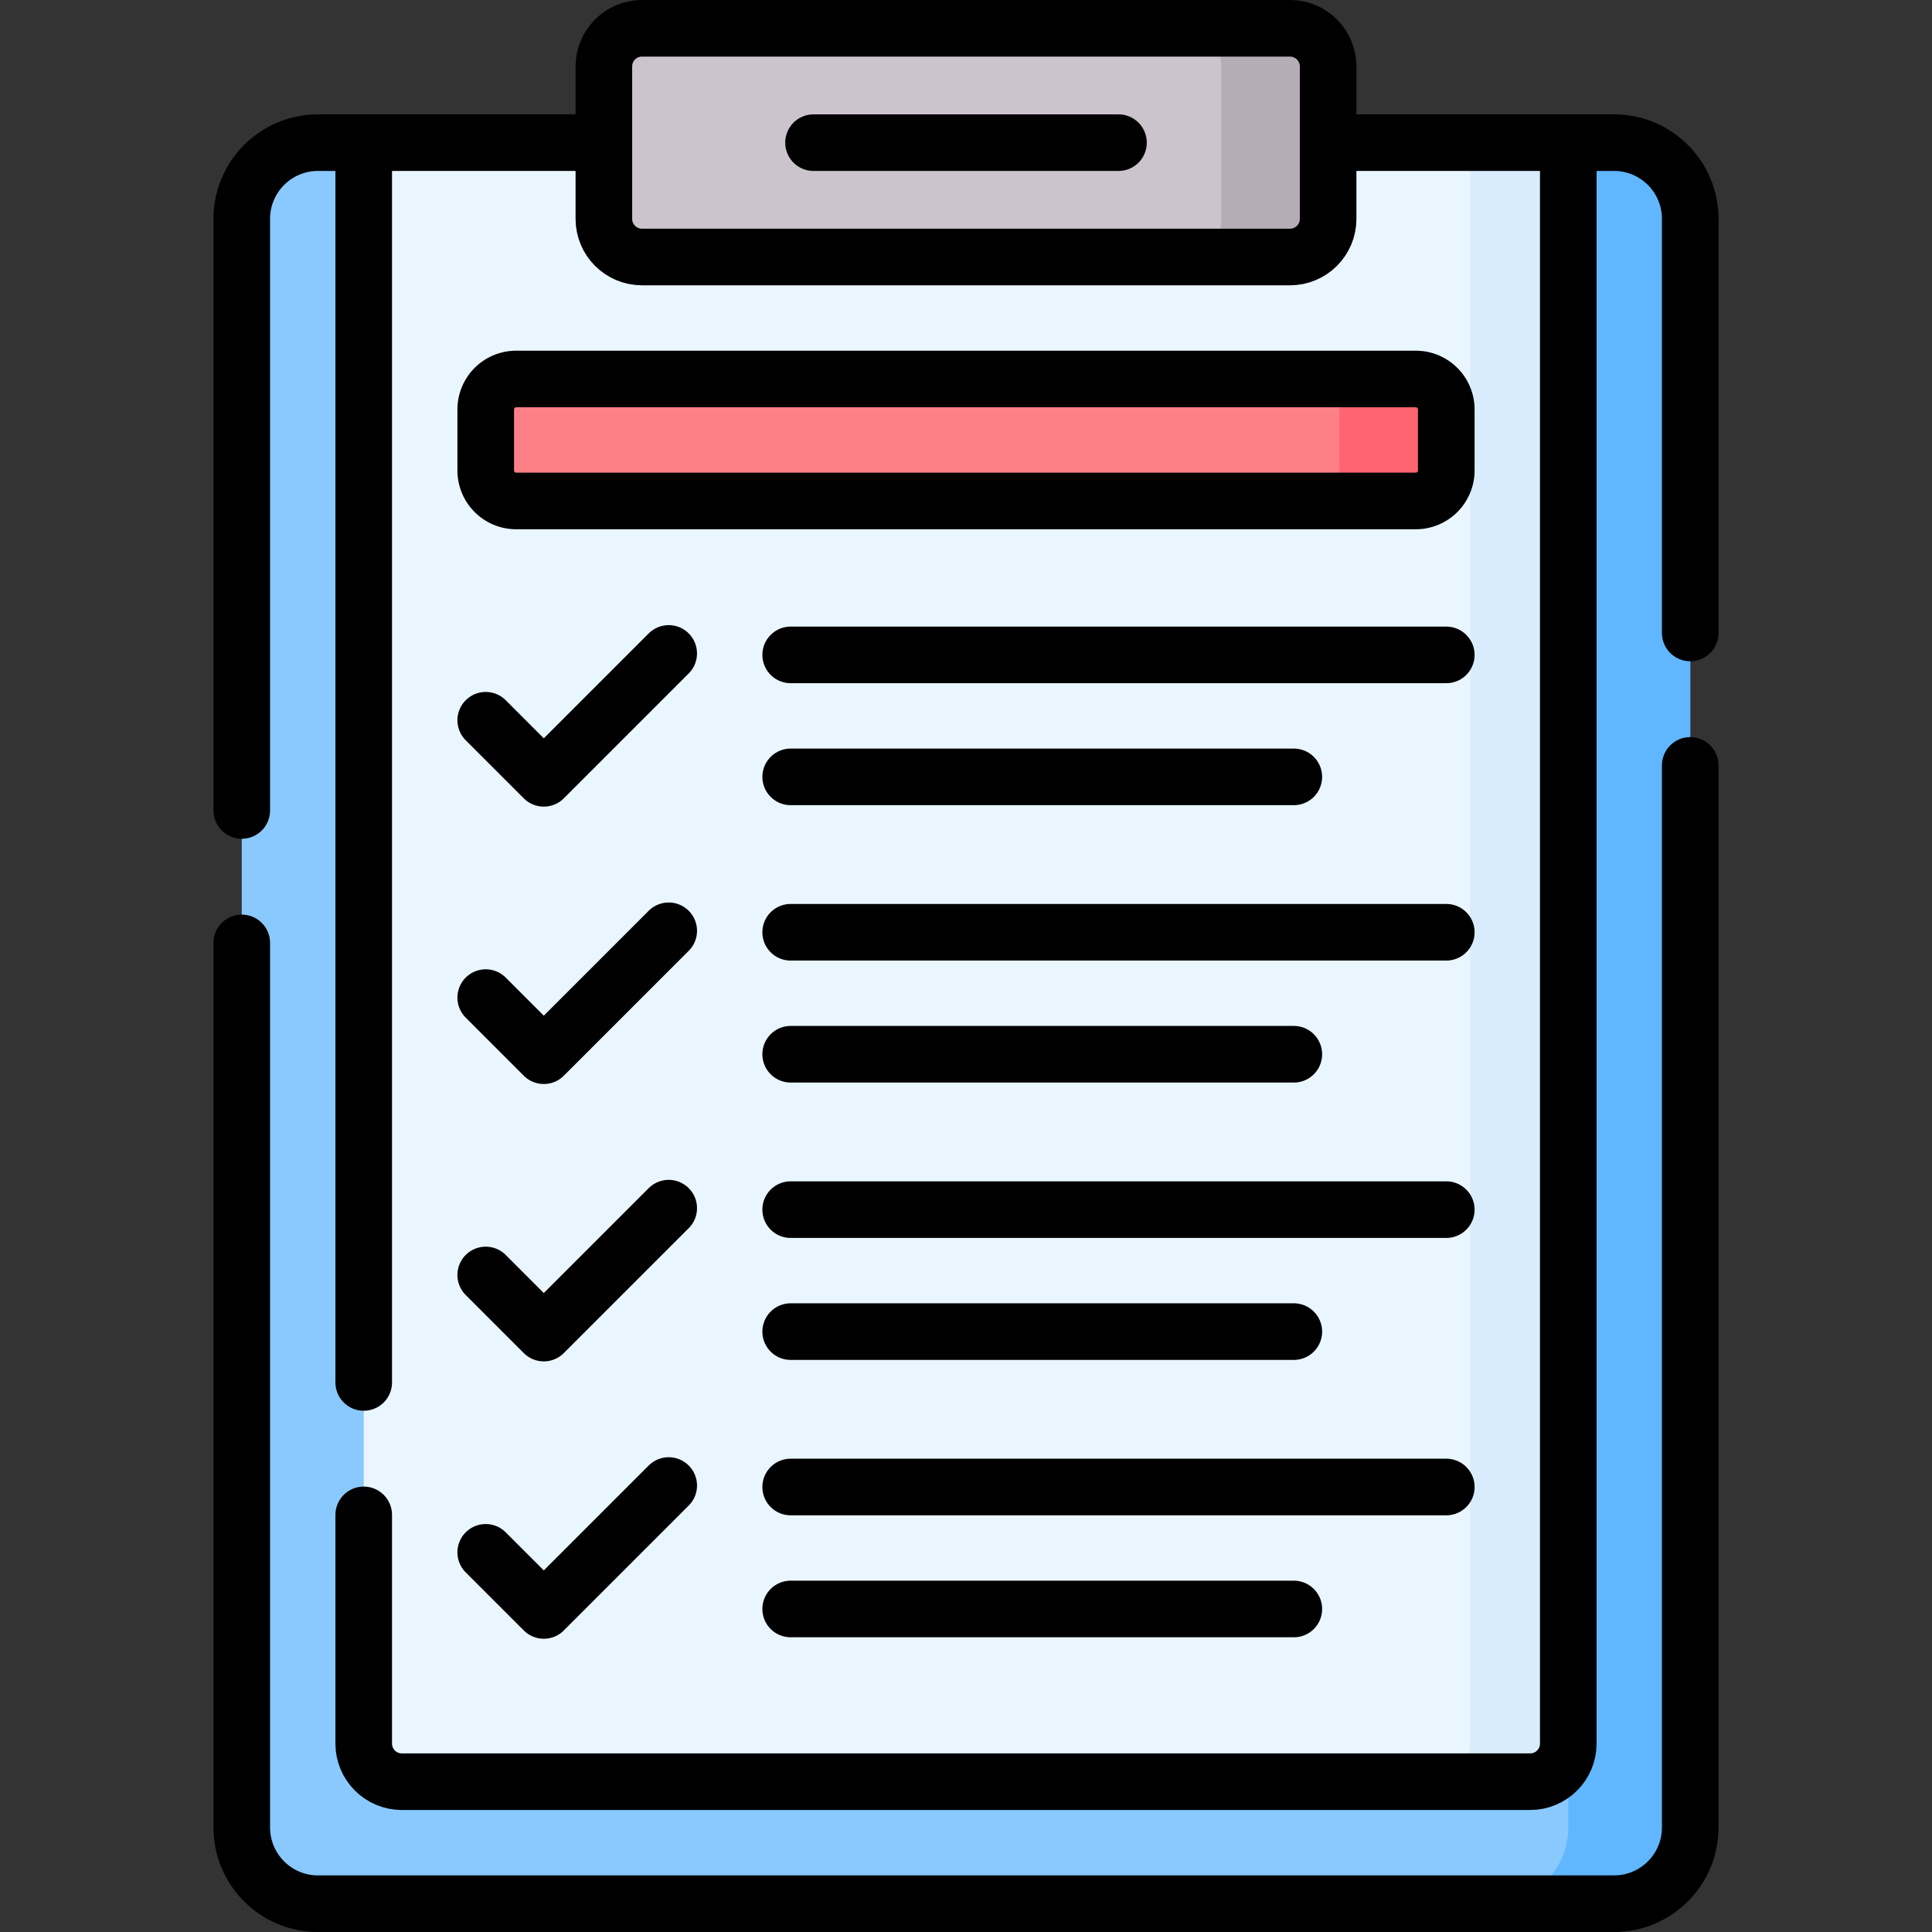
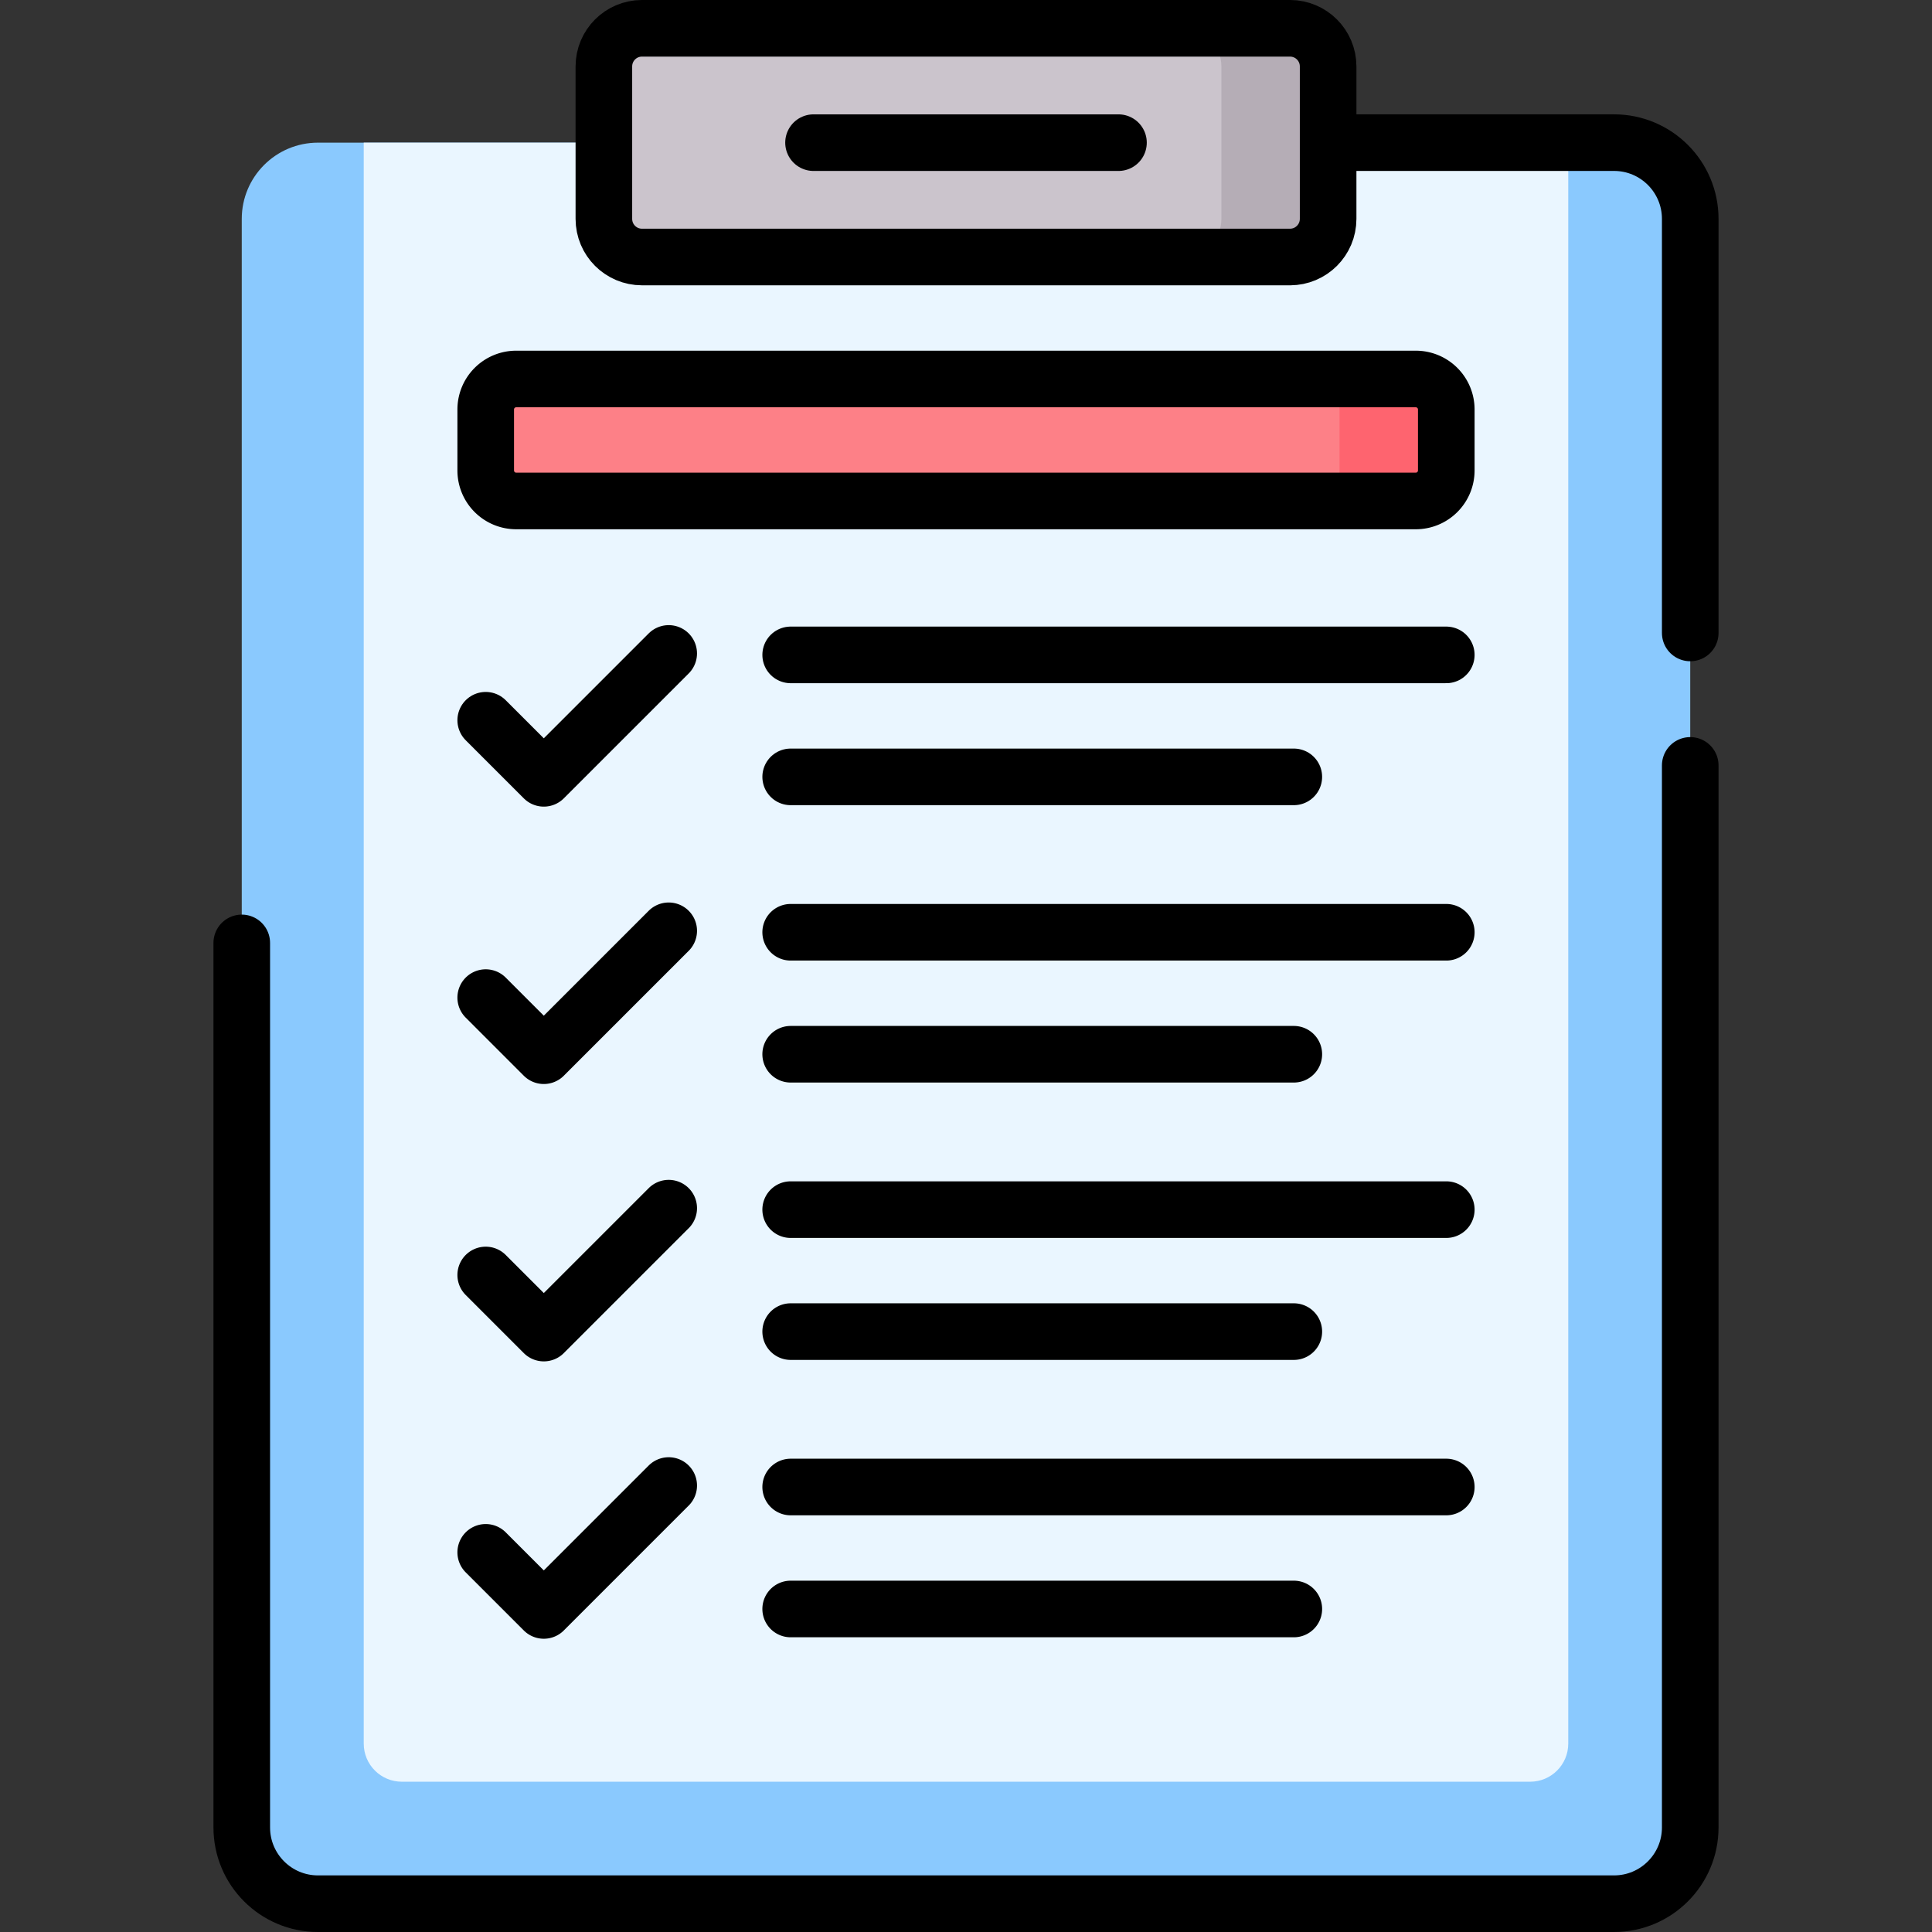
<svg xmlns="http://www.w3.org/2000/svg" version="1.1" width="512" height="512" x="0" y="0" viewBox="0 0 512 512" style="enable-background:new 0 0 512 512" xml:space="preserve">
  <rect x="0" y="0" width="512" height="512" fill="#333333" stroke="none" />
  <g>
    <path d="M427.728 504.5H84.272c-11.158 0-20.203-9.045-20.203-20.203V58.008c0-11.158 9.045-20.203 20.203-20.203h343.455c11.158 0 20.203 9.045 20.203 20.203v426.289c.001 11.158-9.044 20.203-20.202 20.203z" style="" fill="#8AC9FE" data-original="#8ac9fe" />
-     <path d="M427.728 37.805h-12.122v446.492c0 11.158-9.045 20.203-20.203 20.203h32.325c11.158 0 20.203-9.045 20.203-20.203V58.008c0-11.158-9.045-20.203-20.203-20.203z" style="" fill="#60B7FF" data-original="#60b7ff" />
    <path d="M96.394 462.073V37.805h319.211v424.268c0 5.579-4.523 10.102-10.102 10.102H106.496c-5.579 0-10.102-4.523-10.102-10.102z" style="" fill="#EAF6FF" data-original="#eaf6ff" />
-     <path d="M389.606 37.805v424.268c0 5.579-4.523 10.102-10.102 10.102h26c5.579 0 10.102-4.523 10.102-10.102V37.805h-26z" style="" fill="#D8ECFE" data-original="#d8ecfe" />
    <path d="M341.864 68.11H170.136c-5.579 0-10.102-4.523-10.102-10.102V17.602c0-5.579 4.523-10.102 10.102-10.102h171.728c5.579 0 10.102 4.523 10.102 10.102v40.407c-.001 5.578-4.523 10.101-10.102 10.101z" style="" fill="#CBC4CC" data-original="#cbc4cc" />
    <path d="M313.579 7.5c5.579 0 10.102 4.523 10.102 10.102v40.407c0 5.579-4.523 10.102-10.102 10.102h28.285c5.579 0 10.102-4.523 10.102-10.102V17.602c0-5.579-4.523-10.102-10.102-10.102h-28.285z" style="" fill="#B5ADB6" data-original="#b5adb6" />
    <path d="M375.199 132.76H136.801a8.081 8.081 0 0 1-8.081-8.081v-16.163a8.081 8.081 0 0 1 8.081-8.081h238.398a8.081 8.081 0 0 1 8.081 8.081v16.163a8.081 8.081 0 0 1-8.081 8.081z" style="" fill="#FD8087" data-original="#fd8087" />
    <path d="M375.199 100.435h-28.285a8.081 8.081 0 0 1 8.081 8.081v16.163a8.081 8.081 0 0 1-8.081 8.081h28.285a8.081 8.081 0 0 0 8.081-8.081v-16.163a8.081 8.081 0 0 0-8.081-8.081z" style="" fill="#FE646F" data-original="#fe646f" />
-     <path d="M96.39 366.36V37.8M415.61 37.8v424.27c0 5.58-4.53 10.1-10.11 10.1h-299c-5.58 0-10.11-4.52-10.11-10.1v-60.61M64.07 214.78V58.01c0-11.16 9.04-20.21 20.2-20.21h75.76" style="stroke-linecap: round; stroke-linejoin: round; stroke-miterlimit: 10;" fill="none" stroke="#000000" stroke-width="15px" stroke-linecap="round" stroke-linejoin="round" stroke-miterlimit="10" data-original="#000000" />
    <path d="M447.93 202.839V484.3c0 11.15-9.04 20.2-20.2 20.2H84.27c-11.16 0-20.2-9.05-20.2-20.2V249.88M351.97 37.8h75.76c11.16 0 20.2 9.05 20.2 20.21v109.729M341.864 68.11H170.136c-5.579 0-10.102-4.523-10.102-10.102V17.602c0-5.579 4.523-10.102 10.102-10.102h171.728c5.579 0 10.102 4.523 10.102 10.102v40.407c-.001 5.578-4.523 10.101-10.102 10.101zM296.406 37.805h-80.813M128.72 190.872l15.394 15.394 33.099-33.099M209.538 173.554H383.28M342.874 205.879H209.538" style="stroke-linecap: round; stroke-linejoin: round; stroke-miterlimit: 10;" fill="none" stroke="#000000" stroke-width="15px" stroke-linecap="round" stroke-linejoin="round" stroke-miterlimit="10" data-original="#000000" />
    <path d="m128.72 264.377 15.394 15.395 33.099-33.1M209.538 247.059H383.28M342.874 279.385H209.538M128.72 337.883l15.394 15.394 33.099-33.099M209.538 320.565H383.28M342.874 352.89H209.538M128.72 411.389l15.394 15.394 33.099-33.099M209.538 394.071H383.28M342.874 426.396H209.538M375.199 132.76H136.801a8.081 8.081 0 0 1-8.081-8.081v-16.163a8.081 8.081 0 0 1 8.081-8.081h238.398a8.081 8.081 0 0 1 8.081 8.081v16.163a8.081 8.081 0 0 1-8.081 8.081z" style="stroke-linecap: round; stroke-linejoin: round; stroke-miterlimit: 10;" fill="none" stroke="#000000" stroke-width="15px" stroke-linecap="round" stroke-linejoin="round" stroke-miterlimit="10" data-original="#000000" />
  </g>
</svg>